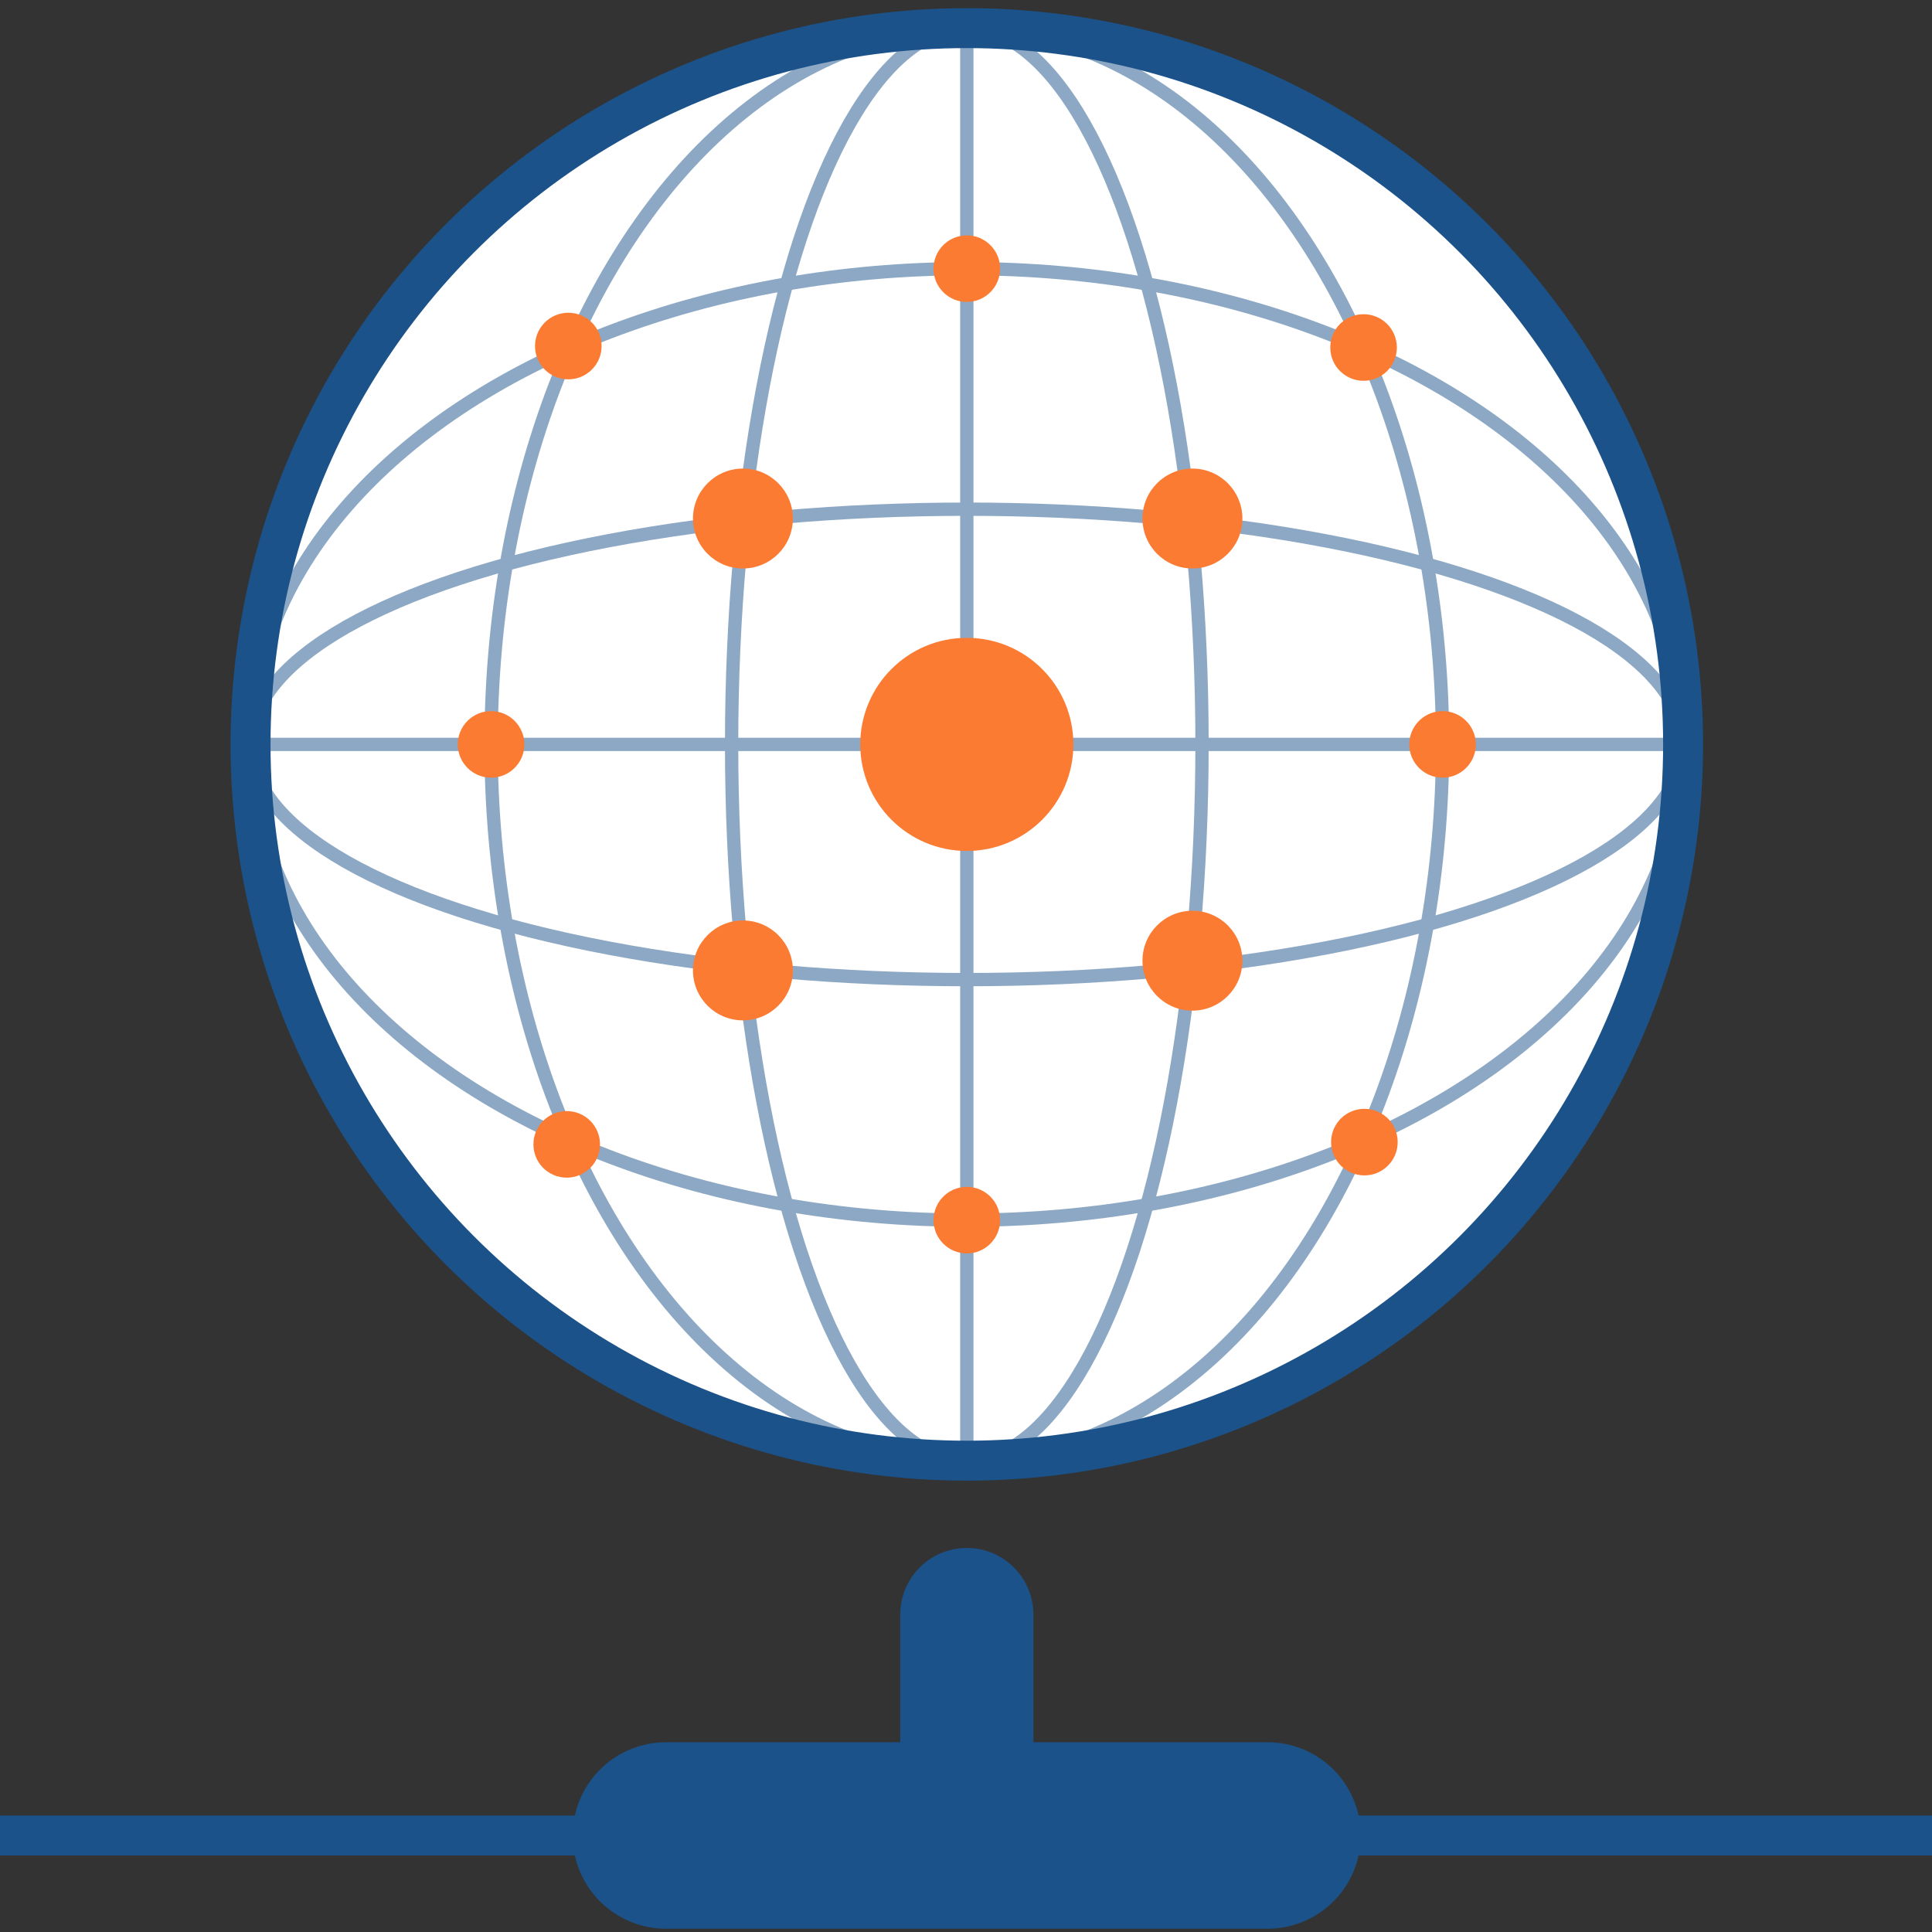
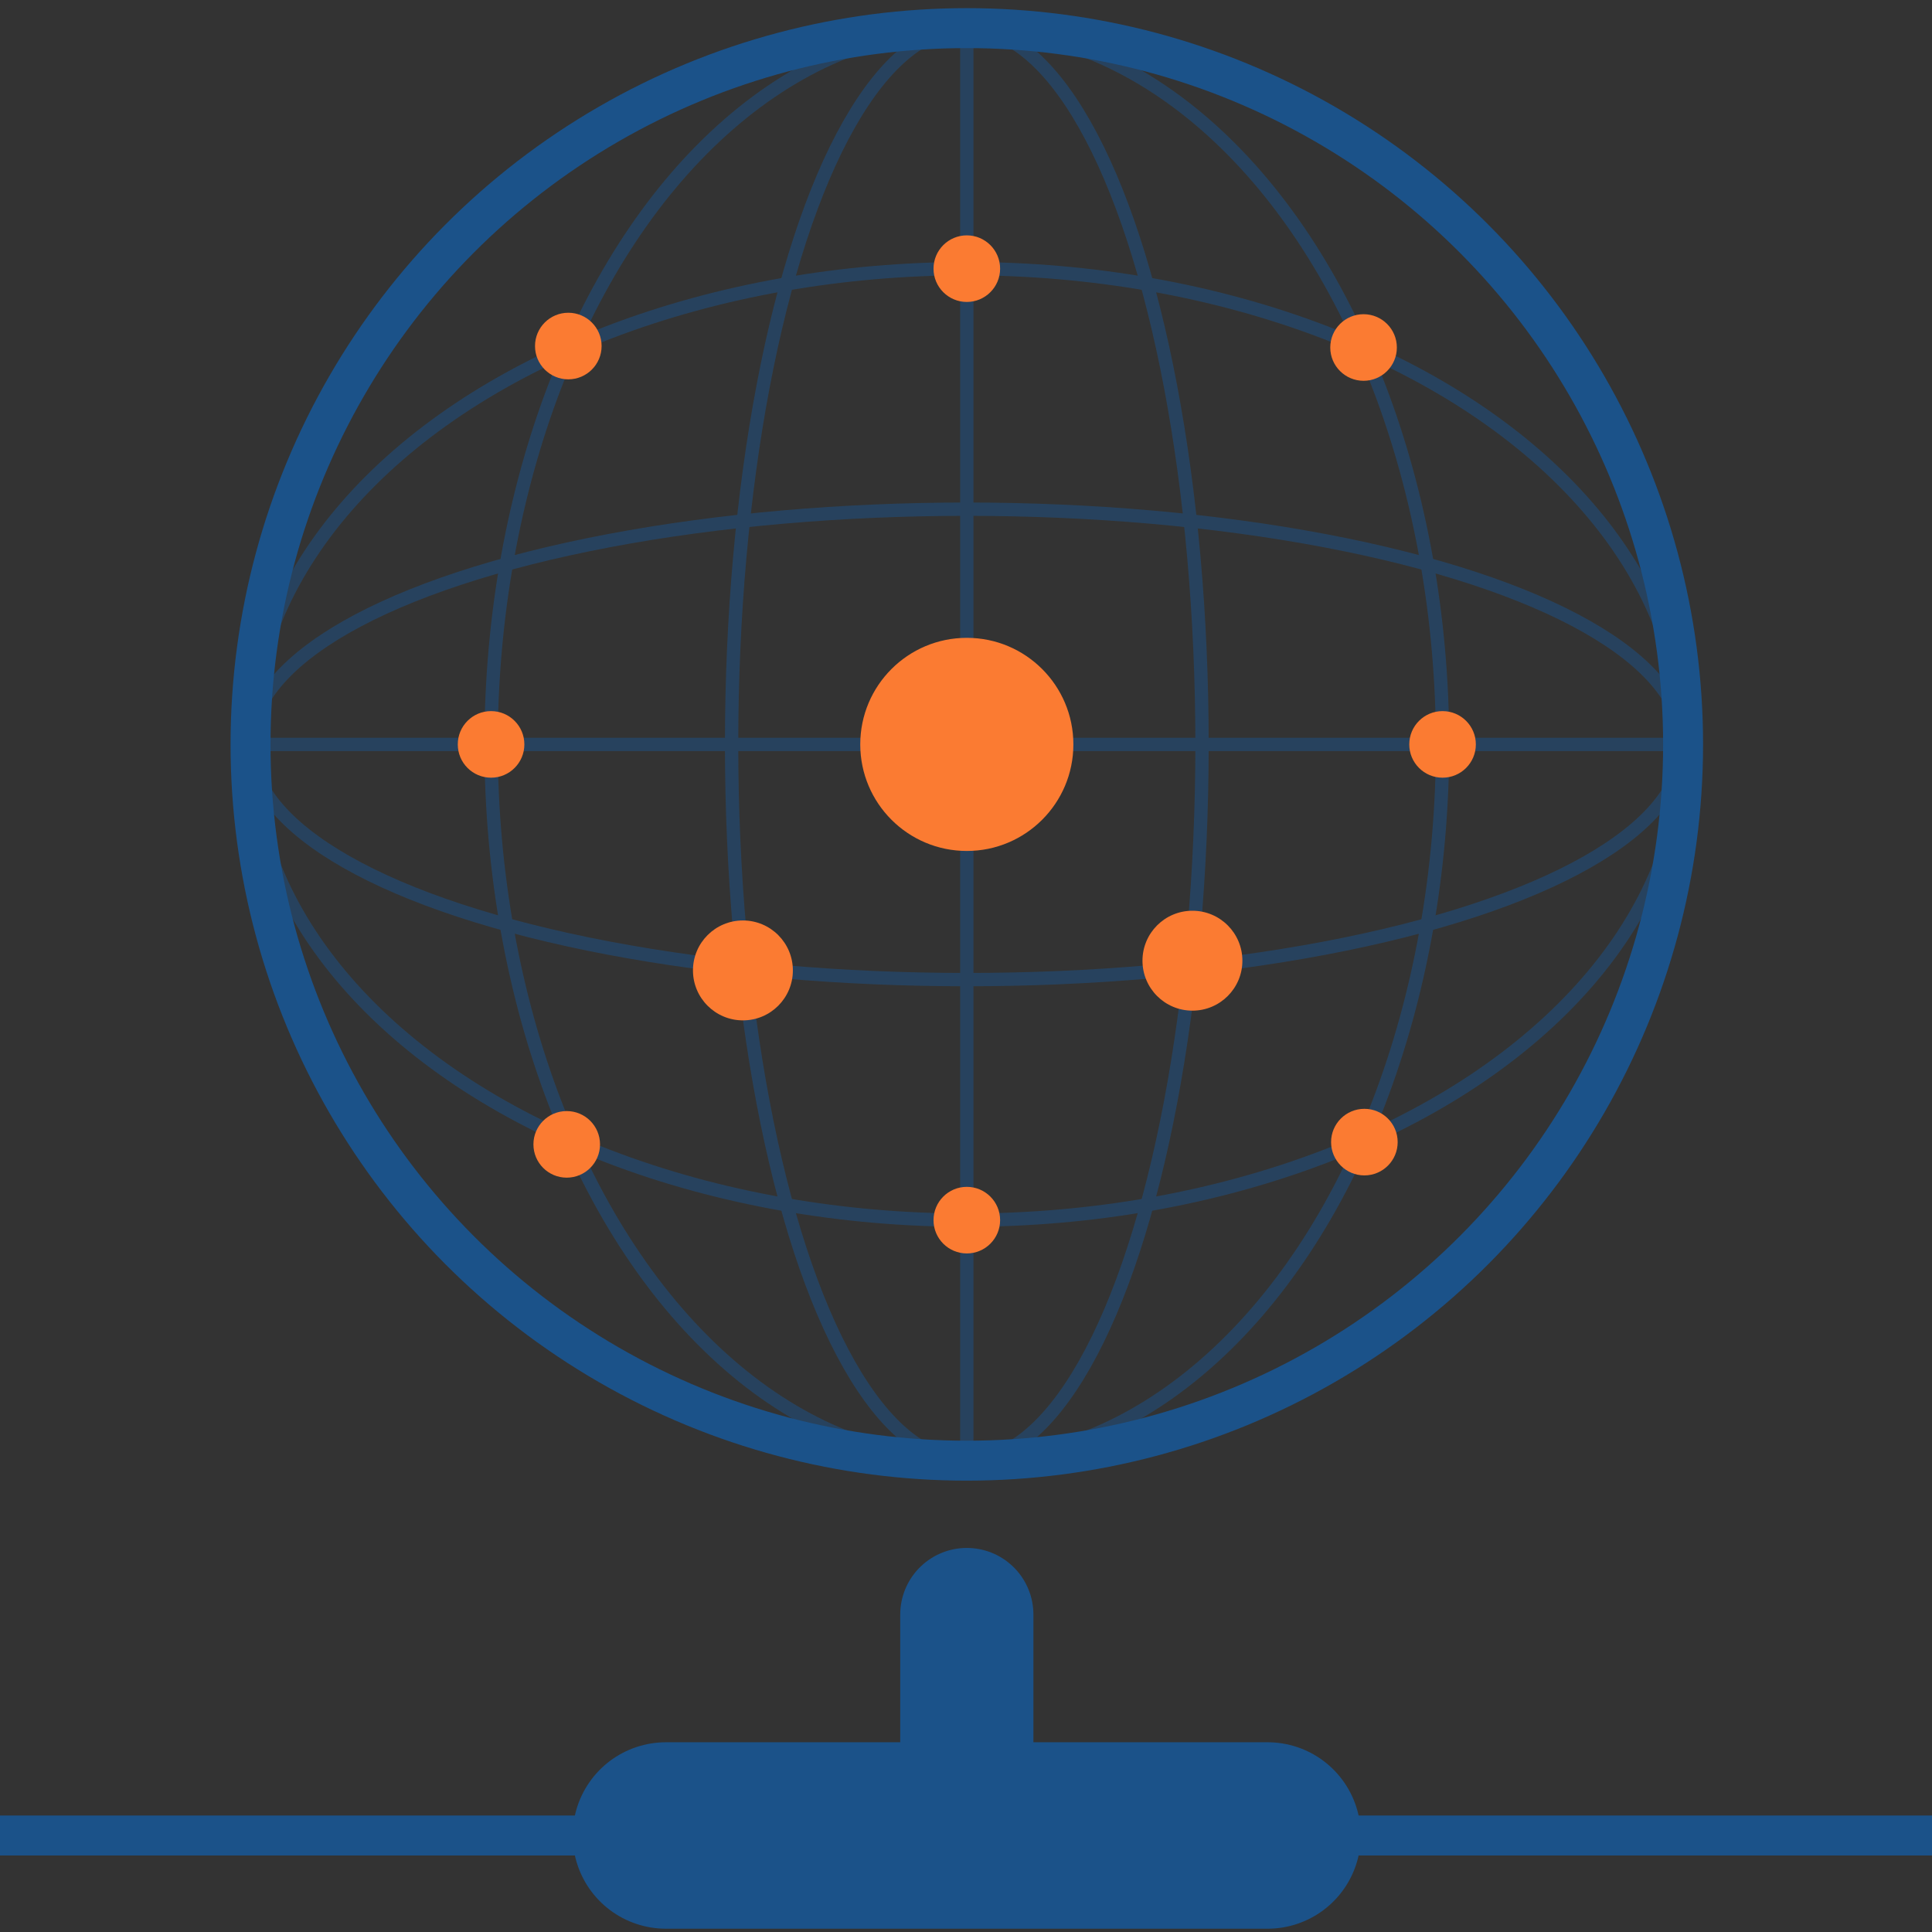
<svg xmlns="http://www.w3.org/2000/svg" width="90px" height="90px" viewBox="0 0 90 90" version="1.1">
  <rect x="0" y="0" width="90" height="90" fill="#333333" stroke="none" />
  <title>Icon Carriers &amp; Hosting</title>
  <g id="Icon-Carriers-&amp;-Hosting" stroke="none" stroke-width="1" fill="none" fill-rule="evenodd">
    <g id="carriers_hosting" transform="translate(0, 1)">
-       <circle id="Oval" fill="#FFFFFF" fill-rule="nonzero" cx="45.038" cy="33.677" r="33.367" />
      <g id="Group" opacity="0.5" transform="translate(11.168, 0)" stroke="#1B5289" stroke-linecap="round" stroke-width="0.62">
        <circle id="Oval" cx="33.87" cy="33.677" r="33.367" />
        <ellipse id="Oval" cx="33.87" cy="33.677" rx="22.162" ry="33.367" />
        <ellipse id="Oval" cx="33.87" cy="33.677" rx="10.957" ry="33.367" />
        <ellipse id="Oval" cx="33.87" cy="33.677" rx="33.367" ry="22.162" />
        <ellipse id="Oval" cx="33.87" cy="33.677" rx="33.367" ry="10.957" />
        <line x1="0.503" y1="33.677" x2="67.237" y2="33.677" id="Path" />
        <line x1="33.87" y1="0.31" x2="33.87" y2="67.045" id="Path" />
      </g>
      <circle id="Oval" fill="#FB7B32" fill-rule="nonzero" cx="45.038" cy="11.515" r="1.551" />
      <circle id="Oval" fill="#FB7B32" fill-rule="nonzero" cx="22.876" cy="33.677" r="1.551" />
      <circle id="Oval" fill="#FB7B32" fill-rule="nonzero" cx="45.038" cy="55.839" r="1.551" />
      <circle id="Oval" fill="#FB7B32" fill-rule="nonzero" cx="67.2" cy="33.677" r="1.551" />
-       <circle id="Oval" fill="#FB7B32" fill-rule="nonzero" cx="55.548" cy="23.155" r="2.327" />
      <circle id="Oval" fill="#FB7B32" fill-rule="nonzero" cx="63.52" cy="15.188" r="1.551" />
-       <circle id="Oval" fill="#FB7B32" fill-rule="nonzero" cx="34.608" cy="23.155" r="2.327" />
      <circle id="Oval" fill="#FB7B32" fill-rule="nonzero" cx="26.474" cy="15.12" r="1.551" />
      <circle id="Oval" fill="#FB7B32" fill-rule="nonzero" cx="34.608" cy="44.206" r="2.327" />
      <circle id="Oval" fill="#FB7B32" fill-rule="nonzero" cx="26.4" cy="52.309" r="1.551" />
      <circle id="Oval" fill="#FB7B32" fill-rule="nonzero" cx="55.548" cy="43.753" r="2.327" />
      <circle id="Oval" fill="#FB7B32" fill-rule="nonzero" cx="63.558" cy="52.204" r="1.551" />
      <circle id="Oval" fill="#FB7B32" fill-rule="nonzero" cx="45.038" cy="33.677" r="4.964" />
      <circle id="Oval" stroke="#1B5289" stroke-width="1.861" stroke-linecap="round" cx="45.038" cy="33.677" r="33.367" />
      <line x1="0" y1="84.504" x2="90.069" y2="84.504" id="Path" stroke="#1B5289" stroke-width="1.861" fill="#FFFFFF" fill-rule="nonzero" />
      <line x1="31.022" y1="84.504" x2="59.047" y2="84.504" id="Path" stroke="#1B5289" stroke-width="8.686" fill="#FFFFFF" fill-rule="nonzero" stroke-linecap="round" />
      <line x1="45.038" y1="74.211" x2="45.038" y2="81.141" id="Path" stroke="#1B5289" stroke-width="6.204" fill="#FFFFFF" fill-rule="nonzero" stroke-linecap="round" />
    </g>
  </g>
</svg>